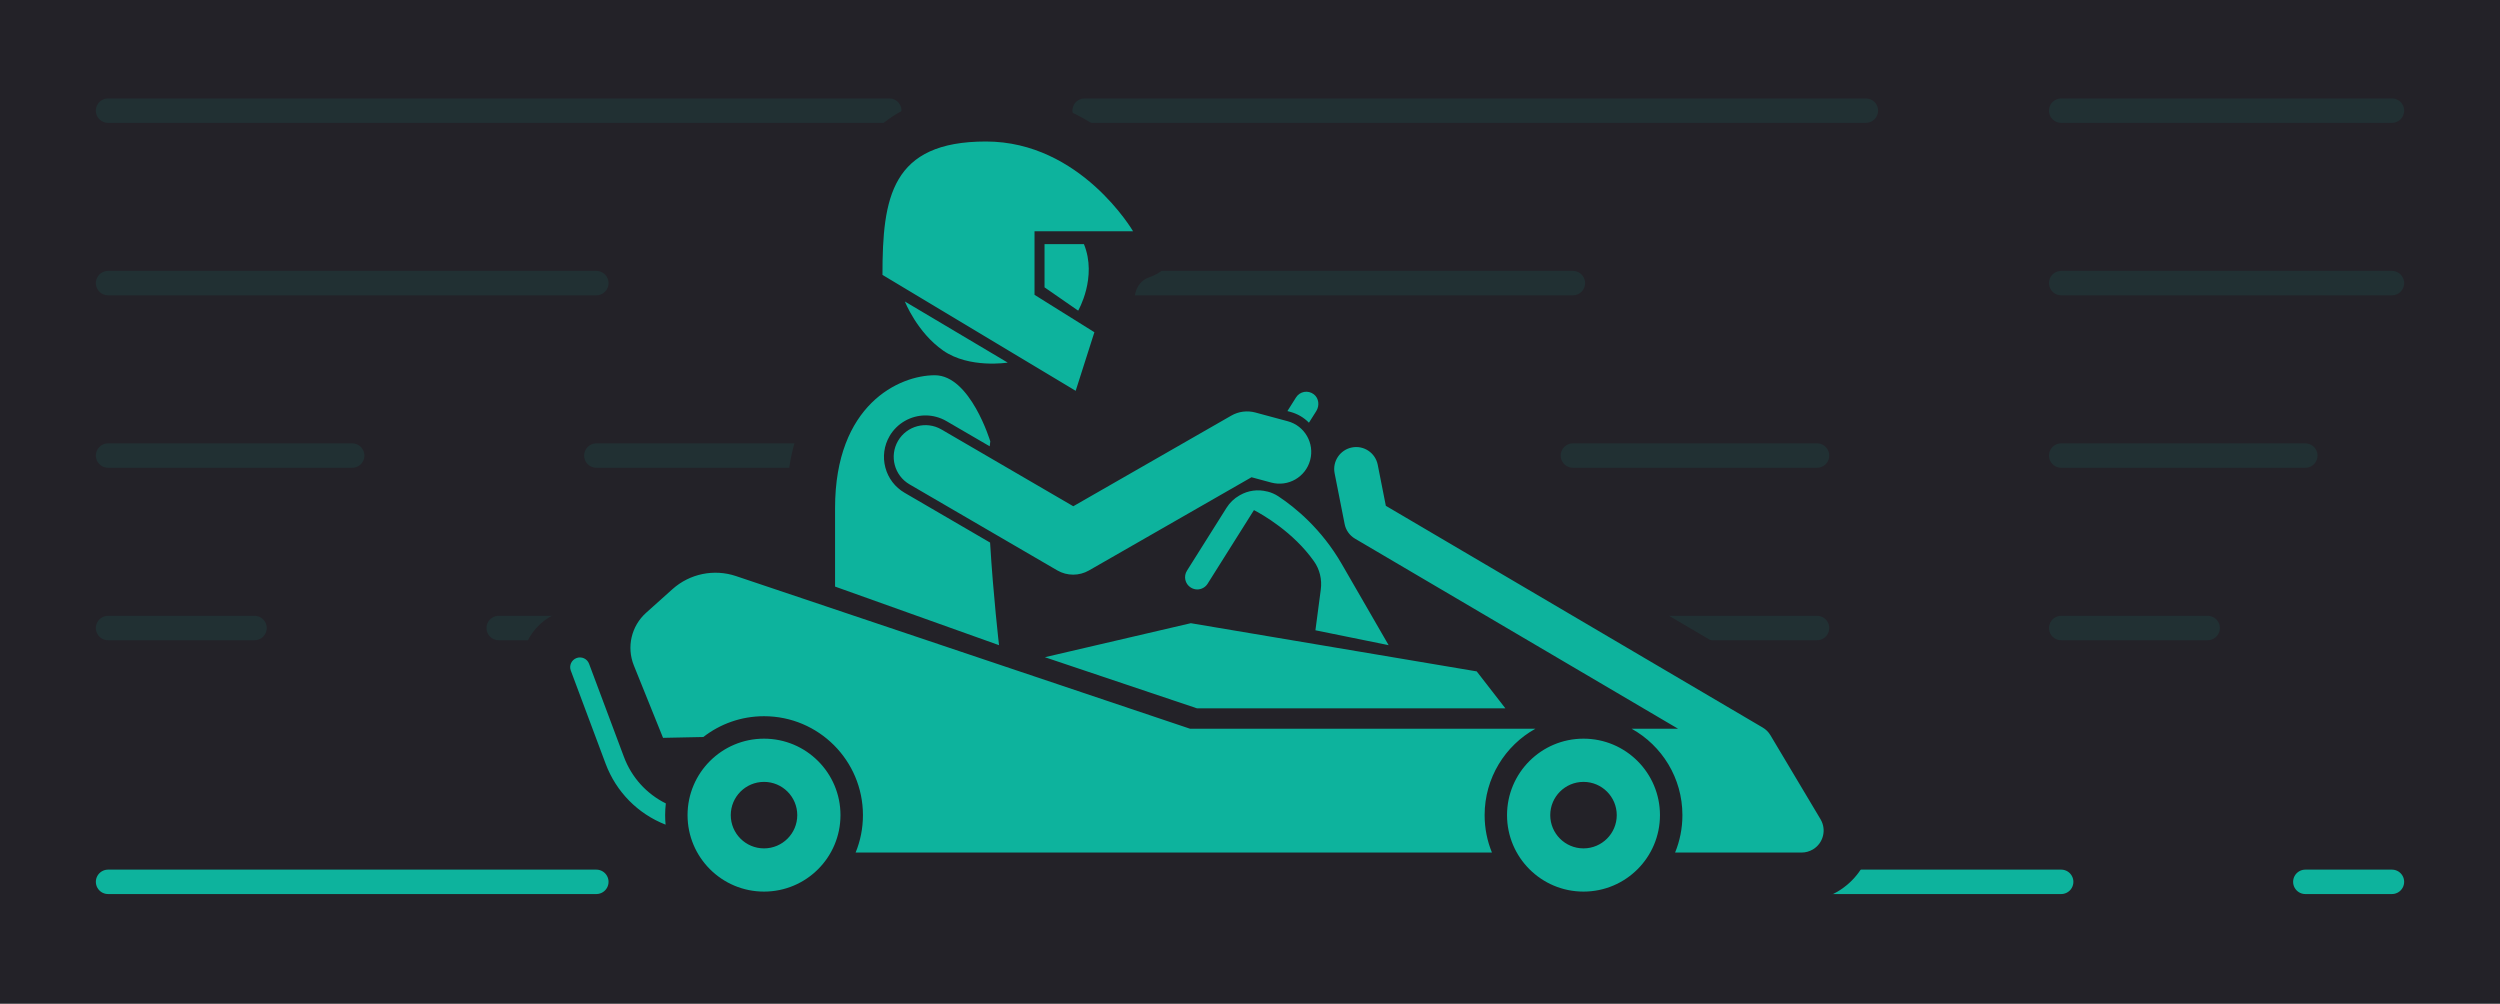
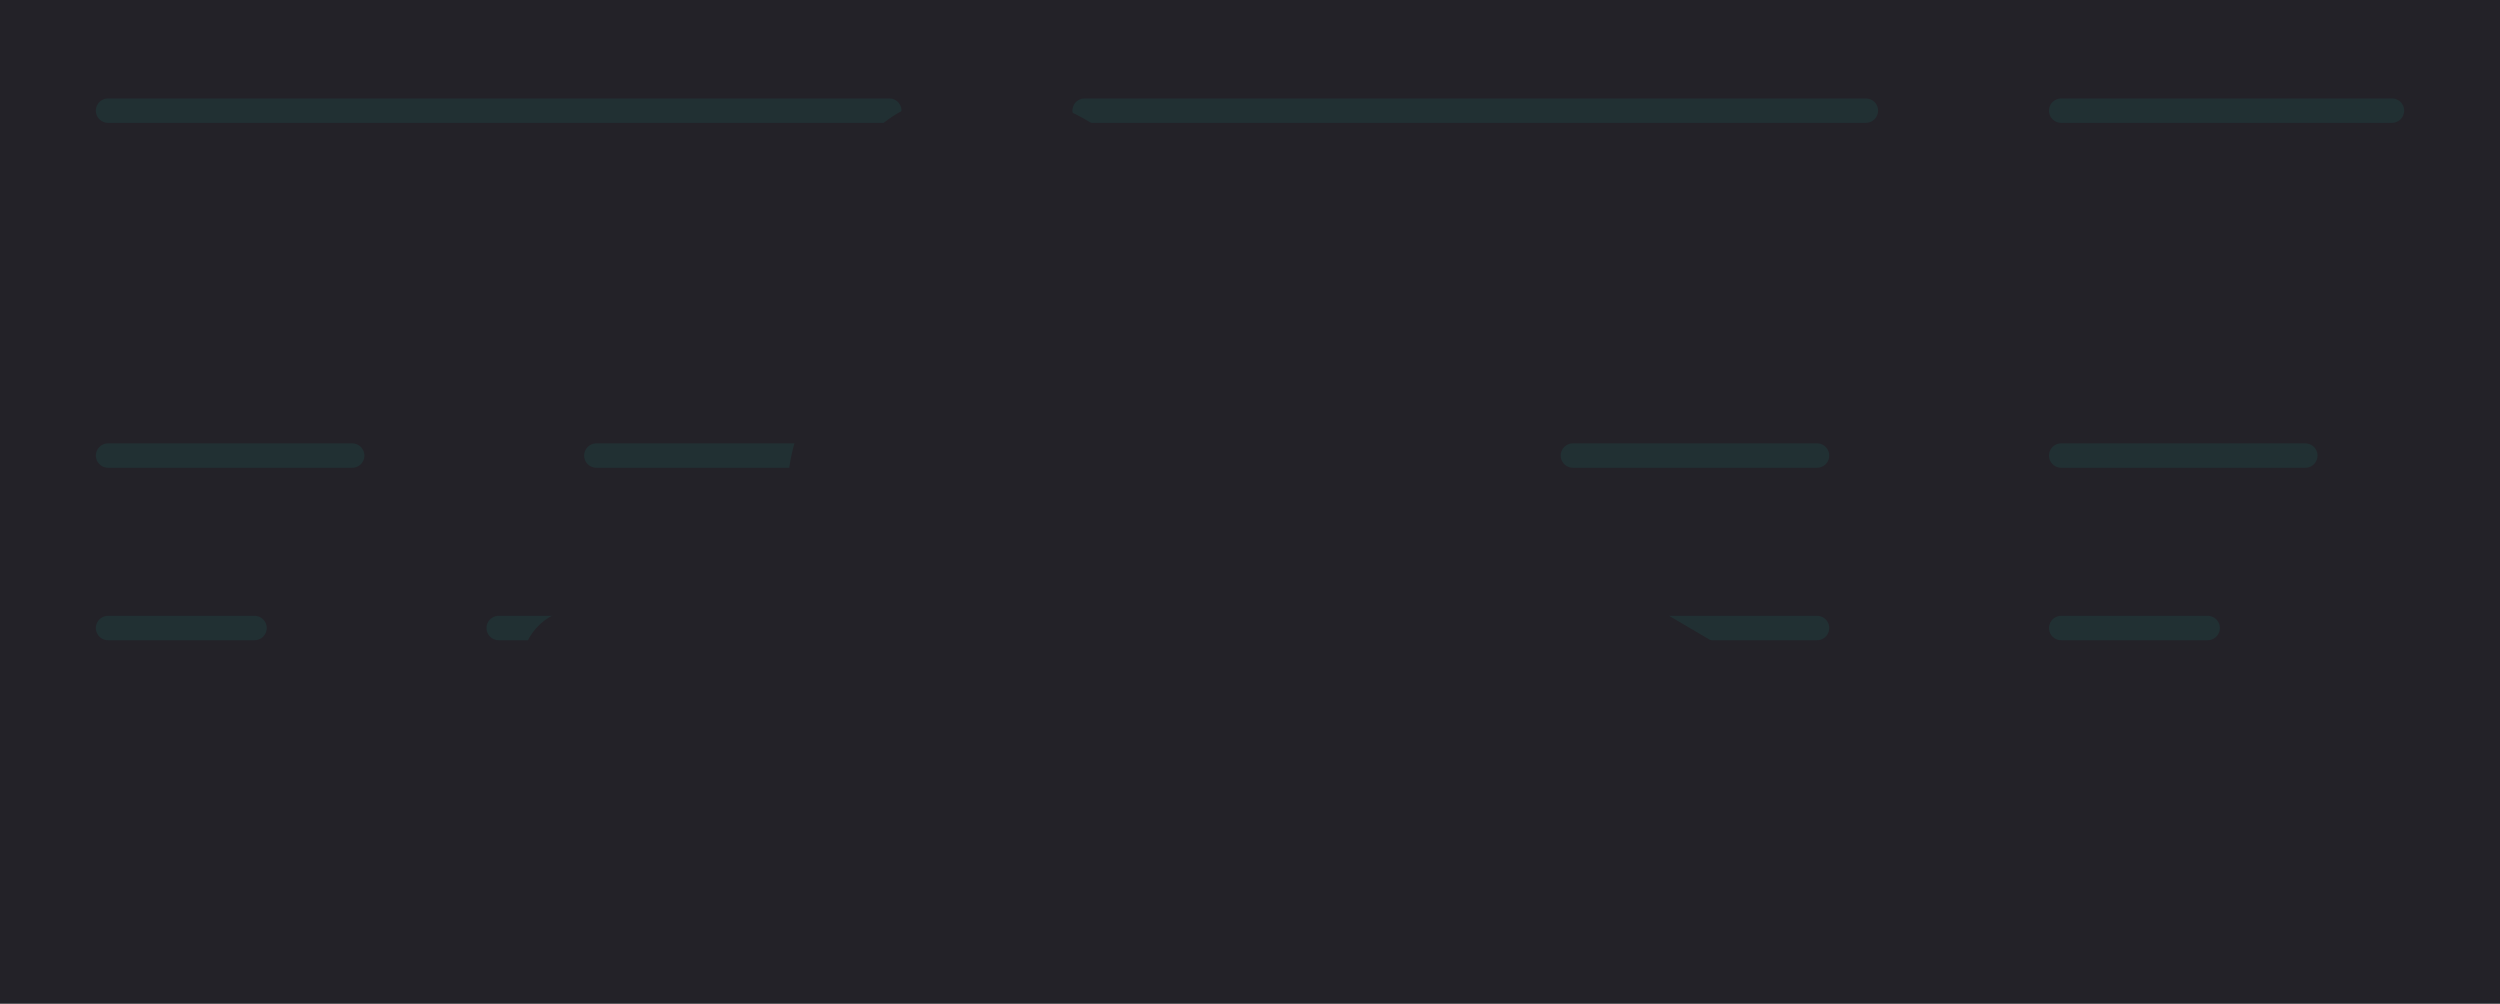
<svg xmlns="http://www.w3.org/2000/svg" id="a" viewBox="0 0 512 205.57">
  <defs>
    <style>
            .d{fill:#232228;}
            .e{fill:#0db39d;}
            .f{fill:none;stroke:#0db39d;stroke-linecap:round;stroke-miterlimit:10;stroke-width:5px;}
            .line1{
                stroke-dasharray: 160px 40px;
                animation: stoke1 1s linear infinite;
                opacity: 0.1
            }
            .line2{
                stroke-dasharray: 100px 100px;
                animation: stoke1 .85s linear infinite;
                opacity: 0.1
            }
            .line3{
                stroke-dasharray: 50px 50px;
                animation: stoke2 .35s linear infinite;
                opacity: 0.1
            }
            .line4{
                stroke-dasharray: 30px 50px;
                animation: stoke3 .25s linear infinite;
                opacity: 0.1
            }
            .line5{
                stroke-dasharray: 100px 50px;
                animation: stoke4 .25s linear infinite;
            }
            .car{
                animation: car 2s linear infinite;
            }

            .carWbg{
                animation: move 1s linear infinite;
            }
            
            @keyframes stoke1{from{stroke-dashoffset: 0} to{stroke-dashoffset: 200px}}
            @keyframes stoke2{from{stroke-dashoffset: 0} to{stroke-dashoffset: 100px}}
            @keyframes stoke3{from{stroke-dashoffset: 0} to{stroke-dashoffset: 80px}}
            @keyframes stoke4{from{stroke-dashoffset: 0} to{stroke-dashoffset: 150px}}

            @keyframes car{
                0%{
                    transform: translateY(0px)
                }
                5%{
                    transform: translateY(-3px)
                }
                10%{
                    transform: translateY(1px)
                }
                12%{
                    transform: translateY(0px)
                }
                30%{
                    transform: translateY(0px)
                }
                35%{
                    transform: translateY(-3px)
                }
                40%{
                    transform: translateY(1px)
                }
                42%{
                    transform: translateY(0px)
                }
                100%{
                    transform: translateY(0px)
                }
            }

            @keyframes move{
                0%{transform: translateX(-100%)}
                100%{transform: translateX(100%)}
            }
            
        </style>
  </defs>
  <rect class="d" x="-6.45" y="-9.53" width="524.89" height="224.64" />
  <g>
    <line class="f line1" x1="22.13" y1="22.66" x2="489.87" y2="22.66" />
-     <line class="f line2" x1="22.13" y1="57.98" x2="489.87" y2="57.98" />
    <line class="f line3" x1="22.13" y1="93.3" x2="489.87" y2="93.3" />
    <line class="f line4" x1="22.13" y1="128.62" x2="489.87" y2="128.62" />
-     <line class="f line5" x1="22.13" y1="180.6" x2="489.87" y2="180.6" />
    <g class="carWbg">
      <path class="d" d="M376.41,182.55s-.03,.02-.04,.03c-2.25,1.32-4.8,2.02-7.38,2.02h-26.09c-4.68,4.92-11.28,8-18.6,8s-13.92-3.08-18.6-8H175.07c-4.68,4.92-11.28,8-18.6,8-9.99,0-18.66-5.74-22.9-14.09-.3-.09-.6-.19-.9-.31-8.3-3.24-14.86-9.91-18.01-18.29l-7.11-19.03c-1.14-3-1.04-6.26,.29-9.19,1.32-2.92,3.71-5.16,6.69-6.27,1.36-.52,2.79-.78,4.24-.78,.68,0,1.34,.06,2,.17,1.1-2.53,2.75-4.85,4.89-6.77l5.41-4.85c4.26-3.8,9.75-5.9,15.46-5.9,2.51,0,5,.41,7.39,1.21l7.1,2.39v-6.84c0-18.44,8.31-28.94,17.47-33.82-1.52-2.48-2.31-4.41-2.48-4.83-.04-.12-.08-.23-.12-.34l-.31-.18c-3.01-1.81-4.85-5.06-4.85-8.57,0-8.1,.36-17.35,4.71-24.7,4.96-8.38,13.87-12.63,26.48-12.63,24.86,0,38.21,22.39,38.76,23.35,1.81,3.09,1.82,6.91,.04,10.02-1.23,2.14-3.19,3.72-5.47,4.49-1.46,.49-2.47,1.83-2.76,3.35-.01,.05-.02,.11-.03,.16-.2,1.02,0,2.06,.49,2.97,.37,.7,.66,1.44,.86,2.2,1.06,4.09,4.22,7.3,8.15,8.86l.16,.06c2.88,1.15,6.04,1.18,9.04,.39,1.38-.37,2.81-.56,4.25-.56,.91,0,1.82,.07,2.72,.22,2.35-2.7,5.74-4.26,9.41-4.26,2.75,0,5.47,.93,7.68,2.63,2.86,2.22,4.49,5.47,4.76,8.87,5.93,.92,10.8,5.49,11.99,11.52l.79,4,73.29,43.12c2.12,1.23,3.89,2.99,5.13,5.09l10.27,17.23c4.08,6.86,1.81,15.77-5.04,19.86Z" />
      <g id="b" class="car">
-         <path class="e" d="M232.05,47.36s-10.72-18.38-30.13-18.38-21.19,11.49-21.19,27.32l39.57,23.74,3.83-12-12.26-7.66v-13.02h20.17Zm-18.13,2.64v8.85l6.89,4.77s3.96-6.81,1.18-13.62h-8.07Zm-20.77,21.79c5.36,3.74,13.23,2.47,13.23,2.47l-21.06-12.51s2.47,6.3,7.83,10.04Z" />
-         <path class="e" d="M268.07,86.57l1.51-2.39c.69-1.11,.53-2.62-.5-3.42-1.19-.92-2.88-.61-3.66,.64l-1.76,2.79,.6,.16c1.47,.4,2.78,1.16,3.81,2.22Zm-48.28,31.12c-1.13,0-2.26-.29-3.27-.88l-30.26-17.62c-3.1-1.81-4.15-5.79-2.35-8.89,1.81-3.1,5.79-4.15,8.89-2.35l27.01,15.73,32.36-18.56c1.49-.86,3.26-1.08,4.92-.64l6.64,1.79c3.47,.93,5.52,4.5,4.59,7.97-.93,3.47-4.5,5.52-7.97,4.59l-4.04-1.09-33.29,19.09c-1,.57-2.12,.86-3.23,.86Zm-17.02-6.57l-17.51-10.2c-1.96-1.14-3.36-2.98-3.94-5.17-.58-2.2-.27-4.49,.87-6.45,1.52-2.6,4.33-4.22,7.35-4.22,1.5,0,2.97,.4,4.27,1.15l8.88,5.17c.03-.35,.08-.69,.12-1.01,0,0-4.08-13.54-11.36-13.54s-20.43,6-20.43,27.2v16.08l33.58,12s-1.18-10.17-1.83-21.01Zm-52.04,6.86c-4.5-1.51-9.46-.49-13,2.67l-5.4,4.84c-3.03,2.71-4.04,7.02-2.52,10.79l5.98,14.83,8.25-.17c3.43-2.67,7.75-4.26,12.43-4.26,11.19,0,20.26,9.07,20.26,20.26,0,2.71-.53,5.3-1.5,7.66h130.32c-.97-2.36-1.5-4.95-1.5-7.66,0-7.61,4.2-14.25,10.41-17.7h-70.75l-92.98-31.26Zm222.12,49.81l-10.27-17.22c-.38-.65-.93-1.19-1.58-1.57l-77.18-45.41-1.66-8.4c-.48-2.44-2.84-4.03-5.28-3.55-2.44,.48-4.03,2.85-3.55,5.28l2.05,10.39c.24,1.26,1.02,2.36,2.13,3.01l66.15,38.92h-9.51c6.21,3.45,10.41,10.09,10.41,17.7,0,2.71-.53,5.3-1.5,7.66h25.93c.78,0,1.57-.21,2.3-.64,2.13-1.27,2.83-4.03,1.56-6.17Zm-236.49-3.25c-3.95-1.96-7.01-5.33-8.58-9.53l-7.14-19.07c-.38-1.03-1.54-1.56-2.57-1.17-1.04,.39-1.56,1.54-1.17,2.57l7.13,19.07c2.16,5.76,6.6,10.26,12.28,12.48-.06-.64-.09-1.29-.09-1.95,0-.81,.05-1.61,.14-2.4Zm77.61-29.95l31.18,10.48h63.15l-5.87-7.57-58.55-9.87-29.9,6.97Zm55.42-5.51l15,3.05-9.58-16.59c-4.15-7.21-9.57-11.62-13-13.89-.68-.45-1.44-.78-2.23-.98h-.05c-1.89-.5-3.9-.23-5.59,.74l-.12,.07c-1.07,.61-1.97,1.47-2.62,2.51l-8.11,12.89c-.74,1.17-.39,2.72,.78,3.45,.42,.26,.88,.39,1.33,.39,.83,0,1.65-.42,2.12-1.17l9.49-15.08c1.68,.87,8.05,4.47,12.29,10.48,1.19,1.67,1.67,3.75,1.4,5.78l-1.1,8.35Zm-112.92,22.2c-8.65,0-15.66,7.01-15.66,15.66s7.01,15.66,15.66,15.66,15.66-7.01,15.66-15.66-7.01-15.66-15.66-15.66Zm0,22.47c-3.76,0-6.81-3.05-6.81-6.81s3.05-6.81,6.81-6.81,6.81,3.05,6.81,6.81-3.05,6.81-6.81,6.81Zm167.83-22.47c-8.65,0-15.66,7.01-15.66,15.66s7.01,15.66,15.66,15.66,15.66-7.01,15.66-15.66-7.01-15.66-15.66-15.66Zm0,22.47c-3.76,0-6.81-3.05-6.81-6.81s3.05-6.81,6.81-6.81,6.81,3.05,6.81,6.81-3.05,6.81-6.81,6.81Z" />
-       </g>
+         </g>
    </g>
  </g>
</svg>